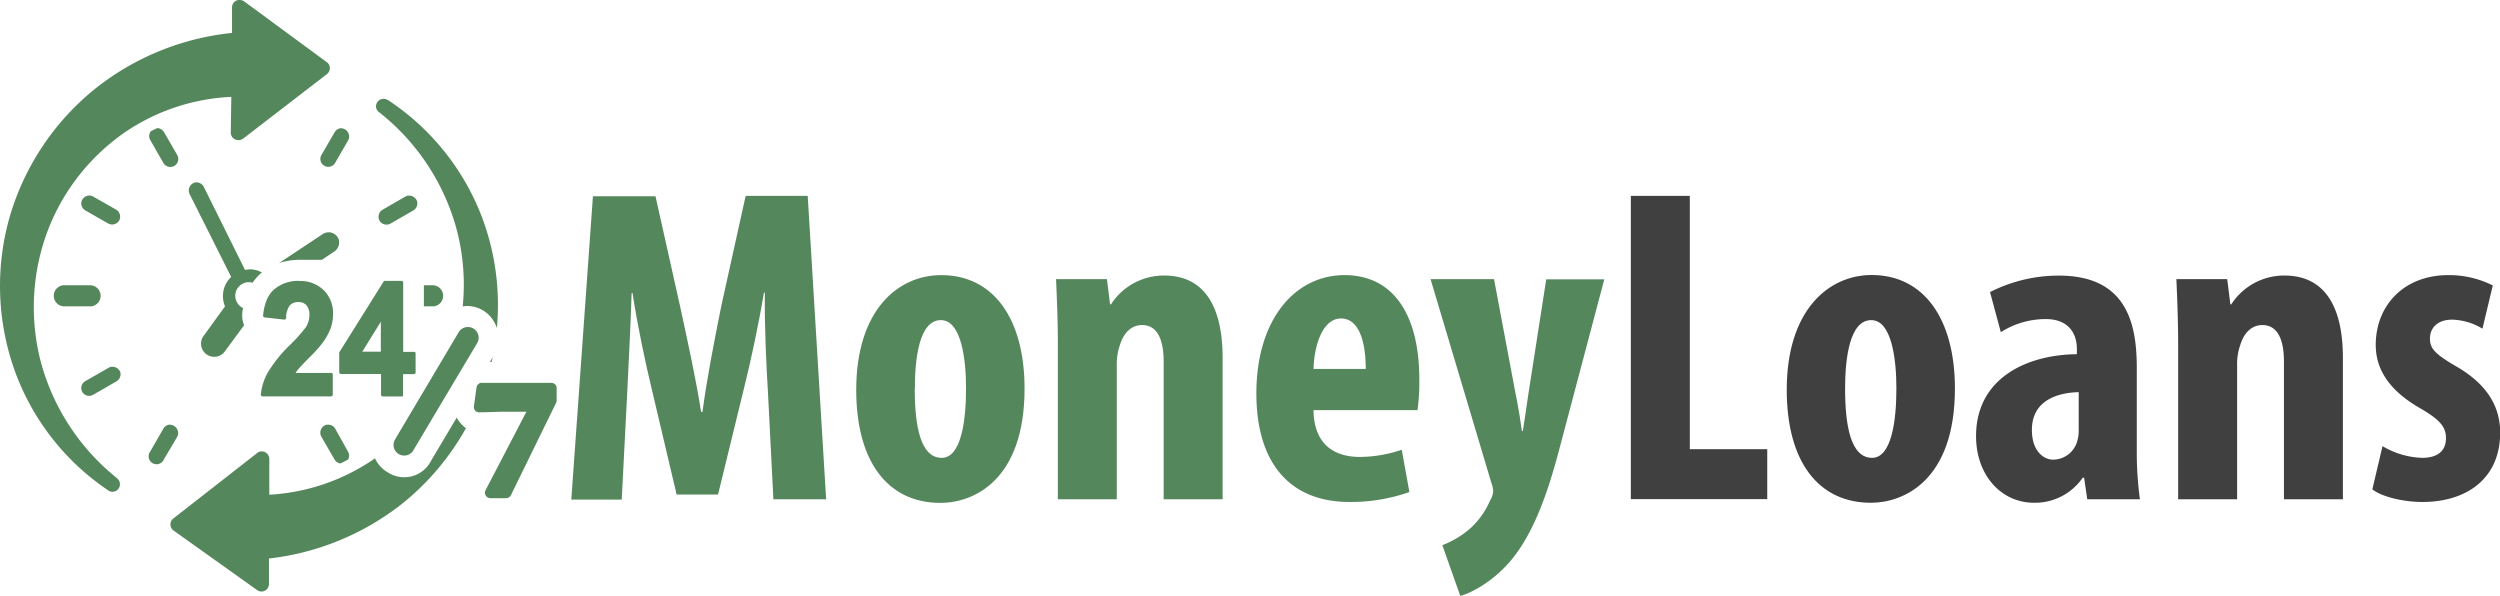
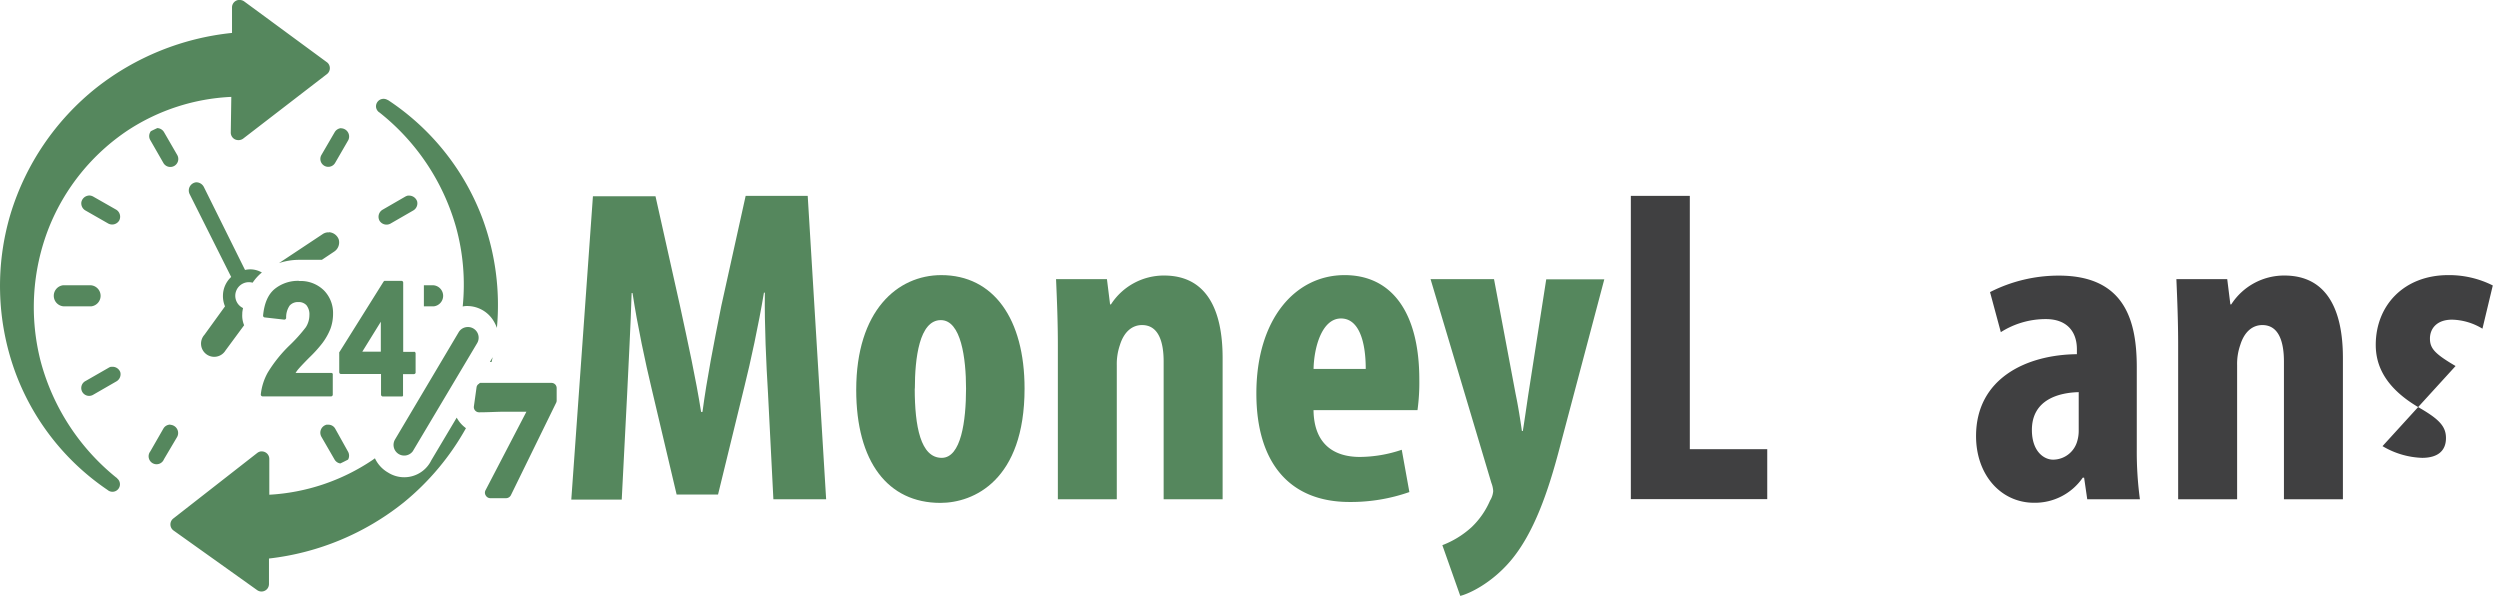
<svg xmlns="http://www.w3.org/2000/svg" xmlns:xlink="http://www.w3.org/1999/xlink" viewBox="0 0 606.65 144.63">
  <defs>
    <style>.cls-1{fill:#55875d;}.cls-2{fill:#404041;}</style>
    <symbol id="logo-h" data-name="logo-h" viewBox="0 0 606.65 144.63">
      <path class="cls-1" d="M186.36,95.37c-.43-7-.87-16.49-.76-24.35h-.22c-1.31,7.86-3.28,16.93-4.7,22.61L174.24,120H164.19l-6.11-25.89c-1.42-5.89-3.39-15.07-4.59-23h-.22c-.22,8-.77,17.26-1.09,24.57l-1.31,25.56H138.63l5.25-73.62h15.18L165,74.19c2,9.28,3.82,17.47,5.13,25.77h.33c1.09-8.19,2.73-16.49,4.58-25.77l5.9-26.66H196l4.47,73.62H187.67Z" />
      <path class="cls-1" d="M248.62,94.28c0,22.28-12.34,27.75-20.43,27.75-12.77,0-20.42-10-20.42-27.42,0-19.22,10-27.85,20.64-27.85C241.08,66.76,248.62,77.35,248.62,94.28Zm-26.65,0c0,9.18,1.42,16.82,6.55,16.82,4.7,0,5.9-8.95,5.9-16.82,0-7.32-1.2-16.6-6.12-16.6C223.06,77.68,222,87,222,94.28Z" />
      <path class="cls-1" d="M256.7,83.8c0-5.79-.22-10.92-.44-16.06h12.35l.76,6.12h.22a15.26,15.26,0,0,1,12.89-7c10.16,0,14.2,8.08,14.2,20v34.29H282.37V87.73c0-4.48-1.09-8.85-5.24-8.85-2.41,0-4.37,1.64-5.36,4.81A14.16,14.16,0,0,0,271,88.6v32.55H256.7Z" />
      <path class="cls-1" d="M318.74,99.52c.11,8.31,5,11.36,11.25,11.36a32.22,32.22,0,0,0,10.16-1.74L342,119.4a42.87,42.87,0,0,1-14.52,2.41c-14.64,0-22.61-9.62-22.61-26.33,0-18,9.39-28.72,21.41-28.72,11.46,0,18.13,9.06,18.13,25.34a49.09,49.09,0,0,1-.44,7.42Zm12.67-10c0-6.88-1.75-12.24-6-12.24-4.59,0-6.55,6.89-6.66,12.24Z" />
      <path class="cls-1" d="M362.54,67.74l5.24,27.85c.66,3.17,1.09,6,1.53,9h.22c.44-2.73.87-5.79,1.31-8.74l4.37-28.07H389.3L378.38,109c-2.63,10-6.12,20.42-11.91,27.19-4.59,5.36-9.94,7.87-12.12,8.41L350,132.29a22.3,22.3,0,0,0,7.1-4.37,19.59,19.59,0,0,0,4.47-6.44,5.14,5.14,0,0,0,.77-2.29,6.3,6.3,0,0,0-.44-2L347.14,67.74Z" />
      <path class="cls-2" d="M395.74,47.53h14.31V109h18.79v12.12h-33.1Z" />
-       <path class="cls-2" d="M474.38,94.28C474.38,116.56,462,122,454,122c-12.78,0-20.43-10-20.43-27.42,0-19.22,10.05-27.85,20.64-27.85C466.84,66.76,474.38,77.35,474.38,94.28Zm-26.65,0c0,9.18,1.42,16.82,6.55,16.82,4.7,0,5.9-8.95,5.9-16.82,0-7.32-1.2-16.6-6.11-16.6C448.82,77.68,447.73,87,447.73,94.28Z" />
      <path class="cls-2" d="M518.51,108.92a86.29,86.29,0,0,0,.76,12.23H506.49l-.76-5.24h-.33A14.09,14.09,0,0,1,493.6,122c-8.08,0-14.09-6.78-14.09-16.17,0-14.09,12.35-19.77,24.47-19.88v-1.2c0-4.26-2.4-7.32-7.54-7.32a20.3,20.3,0,0,0-10.92,3.17l-2.62-9.72a36.63,36.63,0,0,1,16.71-4c16.28,0,18.9,11.36,18.9,22.28ZM504.42,95.16c-4.7.11-11.36,1.74-11.36,9.17,0,5.24,2.95,7.21,5.13,7.21a6.12,6.12,0,0,0,5.9-4.59,8.68,8.68,0,0,0,.33-2.51Z" />
      <path class="cls-2" d="M528.55,83.8c0-5.79-.21-10.92-.43-16.06h12.34l.76,6.12h.22a15.26,15.26,0,0,1,12.89-7c10.16,0,14.2,8.08,14.2,20v34.29H554.22V87.73c0-4.48-1.09-8.85-5.24-8.85-2.4,0-4.37,1.64-5.35,4.81a13.89,13.89,0,0,0-.77,4.91v32.55H528.55Z" />
-       <path class="cls-2" d="M578.14,108.26a20,20,0,0,0,9.61,2.84c3.72,0,5.79-1.64,5.79-4.8,0-2.73-1.53-4.48-6.22-7.21-8.63-4.92-10.82-10.49-10.82-15.4,0-9.61,6.88-16.93,17.59-16.93a23.56,23.56,0,0,1,10.81,2.51l-2.51,10.49A14.78,14.78,0,0,0,595,77.57c-3.71,0-5.35,2.19-5.35,4.59s1.2,3.71,6.22,6.66c7.87,4.48,10.82,10.05,10.82,16.17,0,10.92-7.87,16.82-18.9,16.82-4.48,0-9.72-1.2-12.12-3.06Z" />
+       <path class="cls-2" d="M578.14,108.26a20,20,0,0,0,9.61,2.84c3.72,0,5.79-1.64,5.79-4.8,0-2.73-1.53-4.48-6.22-7.21-8.63-4.92-10.82-10.49-10.82-15.4,0-9.61,6.88-16.93,17.59-16.93a23.56,23.56,0,0,1,10.81,2.51l-2.51,10.49A14.78,14.78,0,0,0,595,77.57c-3.71,0-5.35,2.19-5.35,4.59s1.2,3.71,6.22,6.66Z" />
      <path id="path4347" class="cls-1" d="M57.82,0A1.82,1.82,0,0,0,56.3,1.8l0,6.19A63.78,63.78,0,0,0,23.42,21.27,62.36,62.36,0,0,0,2.56,51.91a61,61,0,0,0,1,38,59.21,59.21,0,0,0,22.57,29l.18.14a1.84,1.84,0,0,0,1.21.27v0a1.82,1.82,0,0,0,.9-3.23s0-.1-.09-.13l-.09-.05a54.2,54.2,0,0,1-18.31-28,52.67,52.67,0,0,1,1.93-32.65A51.21,51.21,0,0,1,31,31.64a49.89,49.89,0,0,1,25.13-8.13L56,32.13A1.82,1.82,0,0,0,57.78,34H58a1.91,1.91,0,0,0,1-.36L79.31,18a1.82,1.82,0,0,0,.37-2.55,1.58,1.58,0,0,0-.37-.36L59.22.32A1.88,1.88,0,0,0,58,0Zm35,24A1.83,1.83,0,0,0,91.25,26a1.85,1.85,0,0,0,.67,1.19l.13.08s0,0,0,0a54.25,54.25,0,0,1,18.61,27.85,52.48,52.48,0,0,1,1.62,19.25,5.07,5.07,0,0,1,.54-.09,7.5,7.5,0,0,1,7,3.68,9.16,9.16,0,0,1,.76,1.61,60.6,60.6,0,0,0-3.5-26.55A59.38,59.38,0,0,0,94.21,24.32h0L94,24.23A1.86,1.86,0,0,0,92.81,24ZM38.13,31.1c-.53.25-1.05.49-1.57.76v.05A1.92,1.92,0,0,0,36.47,34l3.19,5.56A1.92,1.92,0,1,0,43,37.6l-3.19-5.52a2,2,0,0,0-1.66-1Zm44.59,0a2,2,0,0,0-1.52,1L78,37.6a1.92,1.92,0,0,0,3.32,1.93L84.52,34a2,2,0,0,0-1.8-2.87Zm-35,13.14a.58.58,0,0,0-.14,0A2,2,0,0,0,46,47.07l10.1,20.14a6.26,6.26,0,0,0-2,4.57,6.39,6.39,0,0,0,.5,2.56l-5,6.91a3.2,3.2,0,1,0,5.11,3.81l4.53-6.14a6.07,6.07,0,0,1-.45-2.74v-.13c0-.44.11-.87.18-1.3a3.3,3.3,0,0,1,2.33-6.15,11.39,11.39,0,0,1,2.07-2.33l.18-.14a5.56,5.56,0,0,0-4.09-.62l-10-20.15a2.07,2.07,0,0,0-1.75-1.12ZM21.4,47.47a2,2,0,0,0-1.66,1.61,2,2,0,0,0,1,2l5.56,3.18a2,2,0,0,0,2.61-.72,2,2,0,0,0-.68-2.64l-5.6-3.19a2,2,0,0,0-1.08-.27Zm77.56,0a2.3,2.3,0,0,0-.67.27l-5.52,3.19a2,2,0,0,0-.67,2.64,2,2,0,0,0,2.6.72l5.52-3.18a2,2,0,0,0,1-2.25,2.06,2.06,0,0,0-2.07-1.39ZM79.81,56.4a1.68,1.68,0,0,0-.45,0,2.5,2.5,0,0,0-1.12.45l-10.55,7a15.45,15.45,0,0,1,4.81-.8h5.6l3-2a2.66,2.66,0,0,0,1.08-3,2.69,2.69,0,0,0-2.33-1.7ZM72.5,68.15a9,9,0,0,0-5.88,2c-1.6,1.34-2.5,3.5-2.78,6.42a.43.43,0,0,0,.35.45l4.76.54a.44.44,0,0,0,.4-.18.39.39,0,0,0,.09-.23,5,5,0,0,1,.85-3,2.64,2.64,0,0,1,2.07-.85,2.54,2.54,0,0,1,2,.76,3.56,3.56,0,0,1,.72,2.43,5.49,5.49,0,0,1-.86,2.91,37.79,37.79,0,0,1-3.9,4.35A33.22,33.22,0,0,0,65,90.36a13.84,13.84,0,0,0-1.71,5.33.43.43,0,0,0,.18.41.46.46,0,0,0,.27.09H80.3a.43.43,0,0,0,.45-.41V90.89a.34.34,0,0,0,0-.17.42.42,0,0,0-.4-.23H71.73a8.63,8.63,0,0,1,.5-.72c.36-.45,1.33-1.5,2.82-3a31.68,31.68,0,0,0,3.14-3.46h0s0,0,0,0a15.09,15.09,0,0,0,2-3.54,10.64,10.64,0,0,0,.63-3.64,7.82,7.82,0,0,0-2.2-5.65,8.07,8.07,0,0,0-6-2.29Zm20.81,0a.42.42,0,0,0-.14.09l-.09.09L82.32,85.51a.46.46,0,0,0,0,.23v4.57a.44.44,0,0,0,.42.45h9.72v5a.44.44,0,0,0,.09.27l.09.09a.44.44,0,0,0,.27.09h4.58a.35.35,0,0,0,.13,0A.44.44,0,0,0,97.8,96a.41.41,0,0,0,0-.22v-5h2.65a.44.44,0,0,0,.4-.31.78.78,0,0,0,0-.14V85.69a.46.46,0,0,0-.23-.31.44.44,0,0,0-.22,0H97.84V68.6a.43.43,0,0,0-.4-.45H93.31ZM15.25,69.23a2.57,2.57,0,0,0,.5,5.11h6.37a2.57,2.57,0,0,0,0-5.11H15.25Zm87.61,0v5.11h2.38a2.57,2.57,0,0,0,0-5.11ZM92.41,78.07v7.26H87.92Zm20.86,1.3a2.58,2.58,0,0,0-2,1.3l-15.43,26a2.59,2.59,0,0,0,4.35,2.8l.09-.16,15.48-26a2.59,2.59,0,0,0-2.47-3.94Zm6.28,7.31-.67,1.16h.4C119.37,87.45,119.47,87.07,119.55,86.68ZM27.1,89l-.14,0a1.83,1.83,0,0,0-.63.26l-5.56,3.19a1.91,1.91,0,1,0,1.88,3.32l5.61-3.23a2,2,0,0,0,.94-2.2A2,2,0,0,0,27.28,89Zm89.53,3.9s0,0,0,0h-.09a.8.8,0,0,0-.22.13.43.43,0,0,0-.09.1,1.13,1.13,0,0,0-.59.85L115,98.57a1.27,1.27,0,0,0,1.3,1.48c1.93,0,3.81-.11,5.56-.14.74,0,1.47,0,2.24,0l2.29,0c.5,0,.9,0,1.35,0L117.8,119a1.25,1.25,0,0,0,.09,1.26,1.29,1.29,0,0,0,1.08.63v0h3.81a1.34,1.34,0,0,0,1.21-.76l11-22.47a1.33,1.33,0,0,0,.09-.59V94.21a1.26,1.26,0,0,0-1.3-1.3h-17.1Zm-5.83,8.48-6.14,10.32-.09.18,0,0a7.31,7.31,0,0,1-10.4,2.79,7.78,7.78,0,0,1-3.19-3.46l-.63.45a49.8,49.8,0,0,1-25,8.39V111.4a1.82,1.82,0,0,0-1.79-1.86l-.27,0a1.88,1.88,0,0,0-.9.4L42.08,125.8a1.82,1.82,0,0,0,0,2.91L62.4,143.2a1.82,1.82,0,0,0,2.54-.43,1.87,1.87,0,0,0,.33-1.05v-6.19A63.88,63.88,0,0,0,98,121.9a62.47,62.47,0,0,0,15.07-18,7.7,7.7,0,0,1-2.25-2.56Zm-69.48,1.66-.14,0a1.92,1.92,0,0,0-1.52.94l-3.19,5.56a1.93,1.93,0,1,0,3.32,1.89L43,106a2,2,0,0,0-1.66-2.92Zm38,0A2,2,0,0,0,78,106l3.19,5.52a1.93,1.93,0,0,0,1.39.94h0c.64-.3,1.26-.61,1.89-.94a2,2,0,0,0,0-1.89L81.33,104a1.89,1.89,0,0,0-1.75-.94Z" />
    </symbol>
  </defs>
  <g id="Layer_2" data-name="Layer 2">
    <g id="Horizontal_Dark" data-name="Horizontal Dark">
      <use width="606.65" height="144.63" xlink:href="#logo-h" />
    </g>
  </g>
</svg>